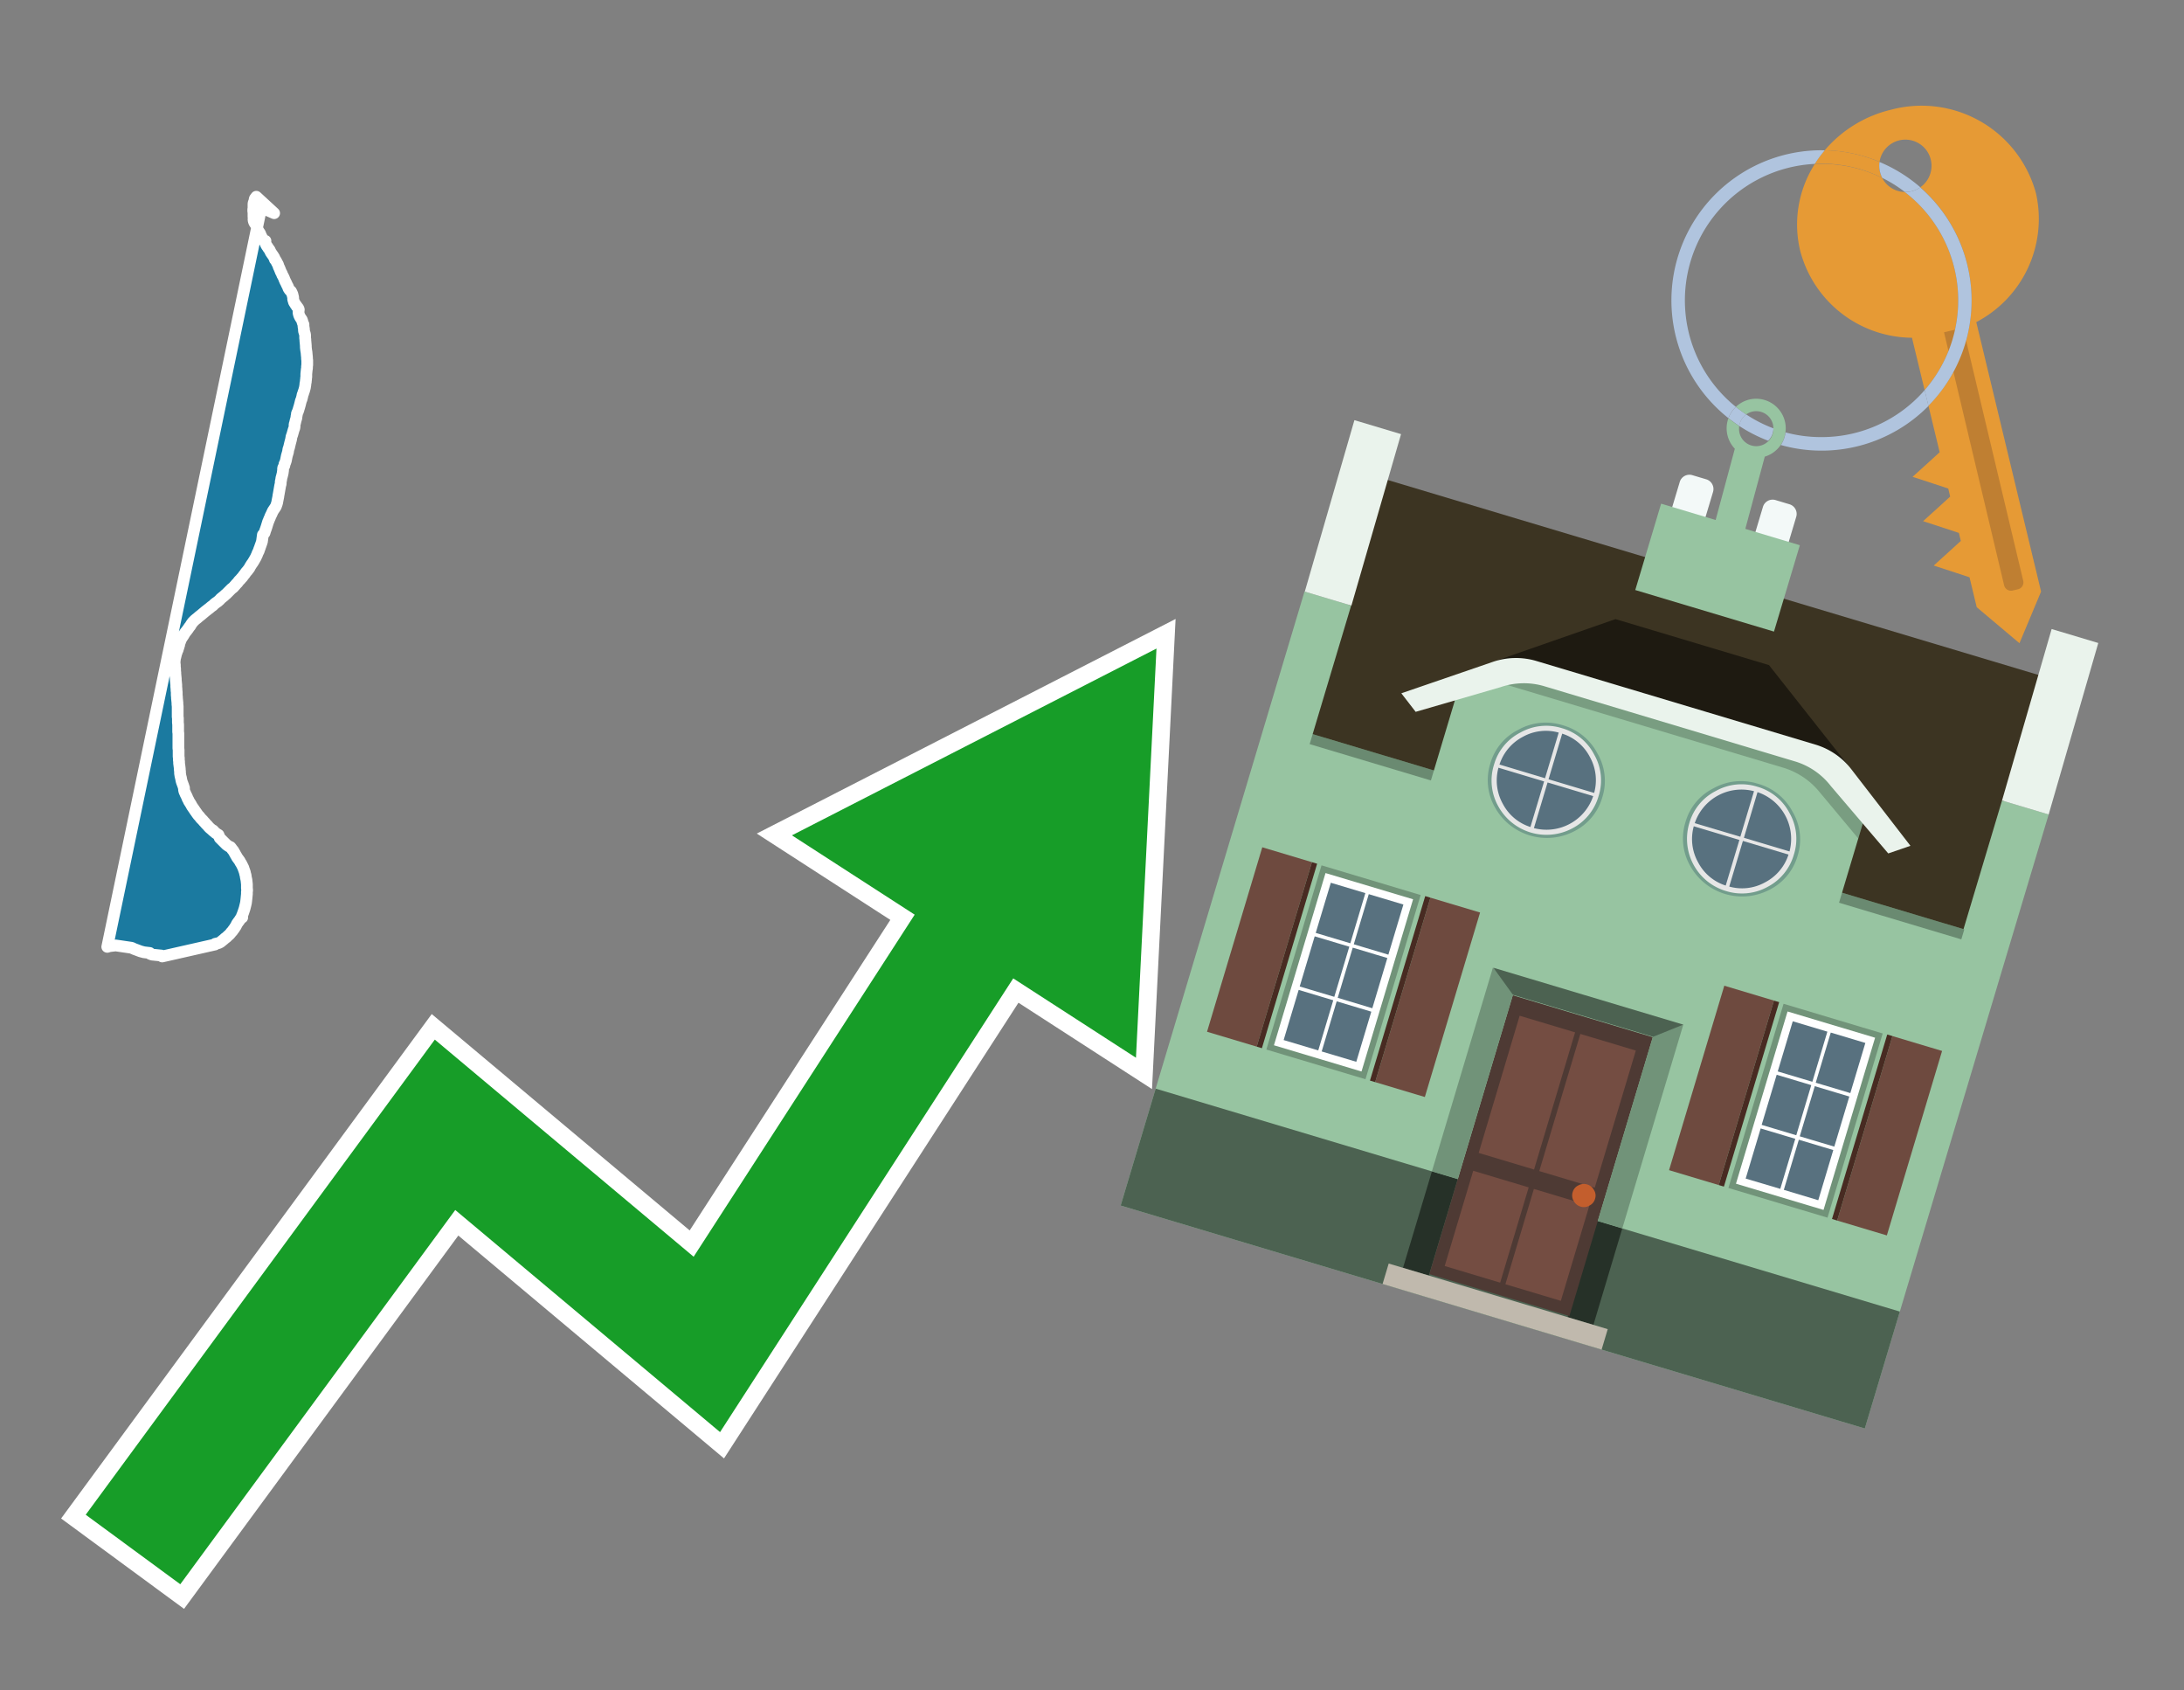
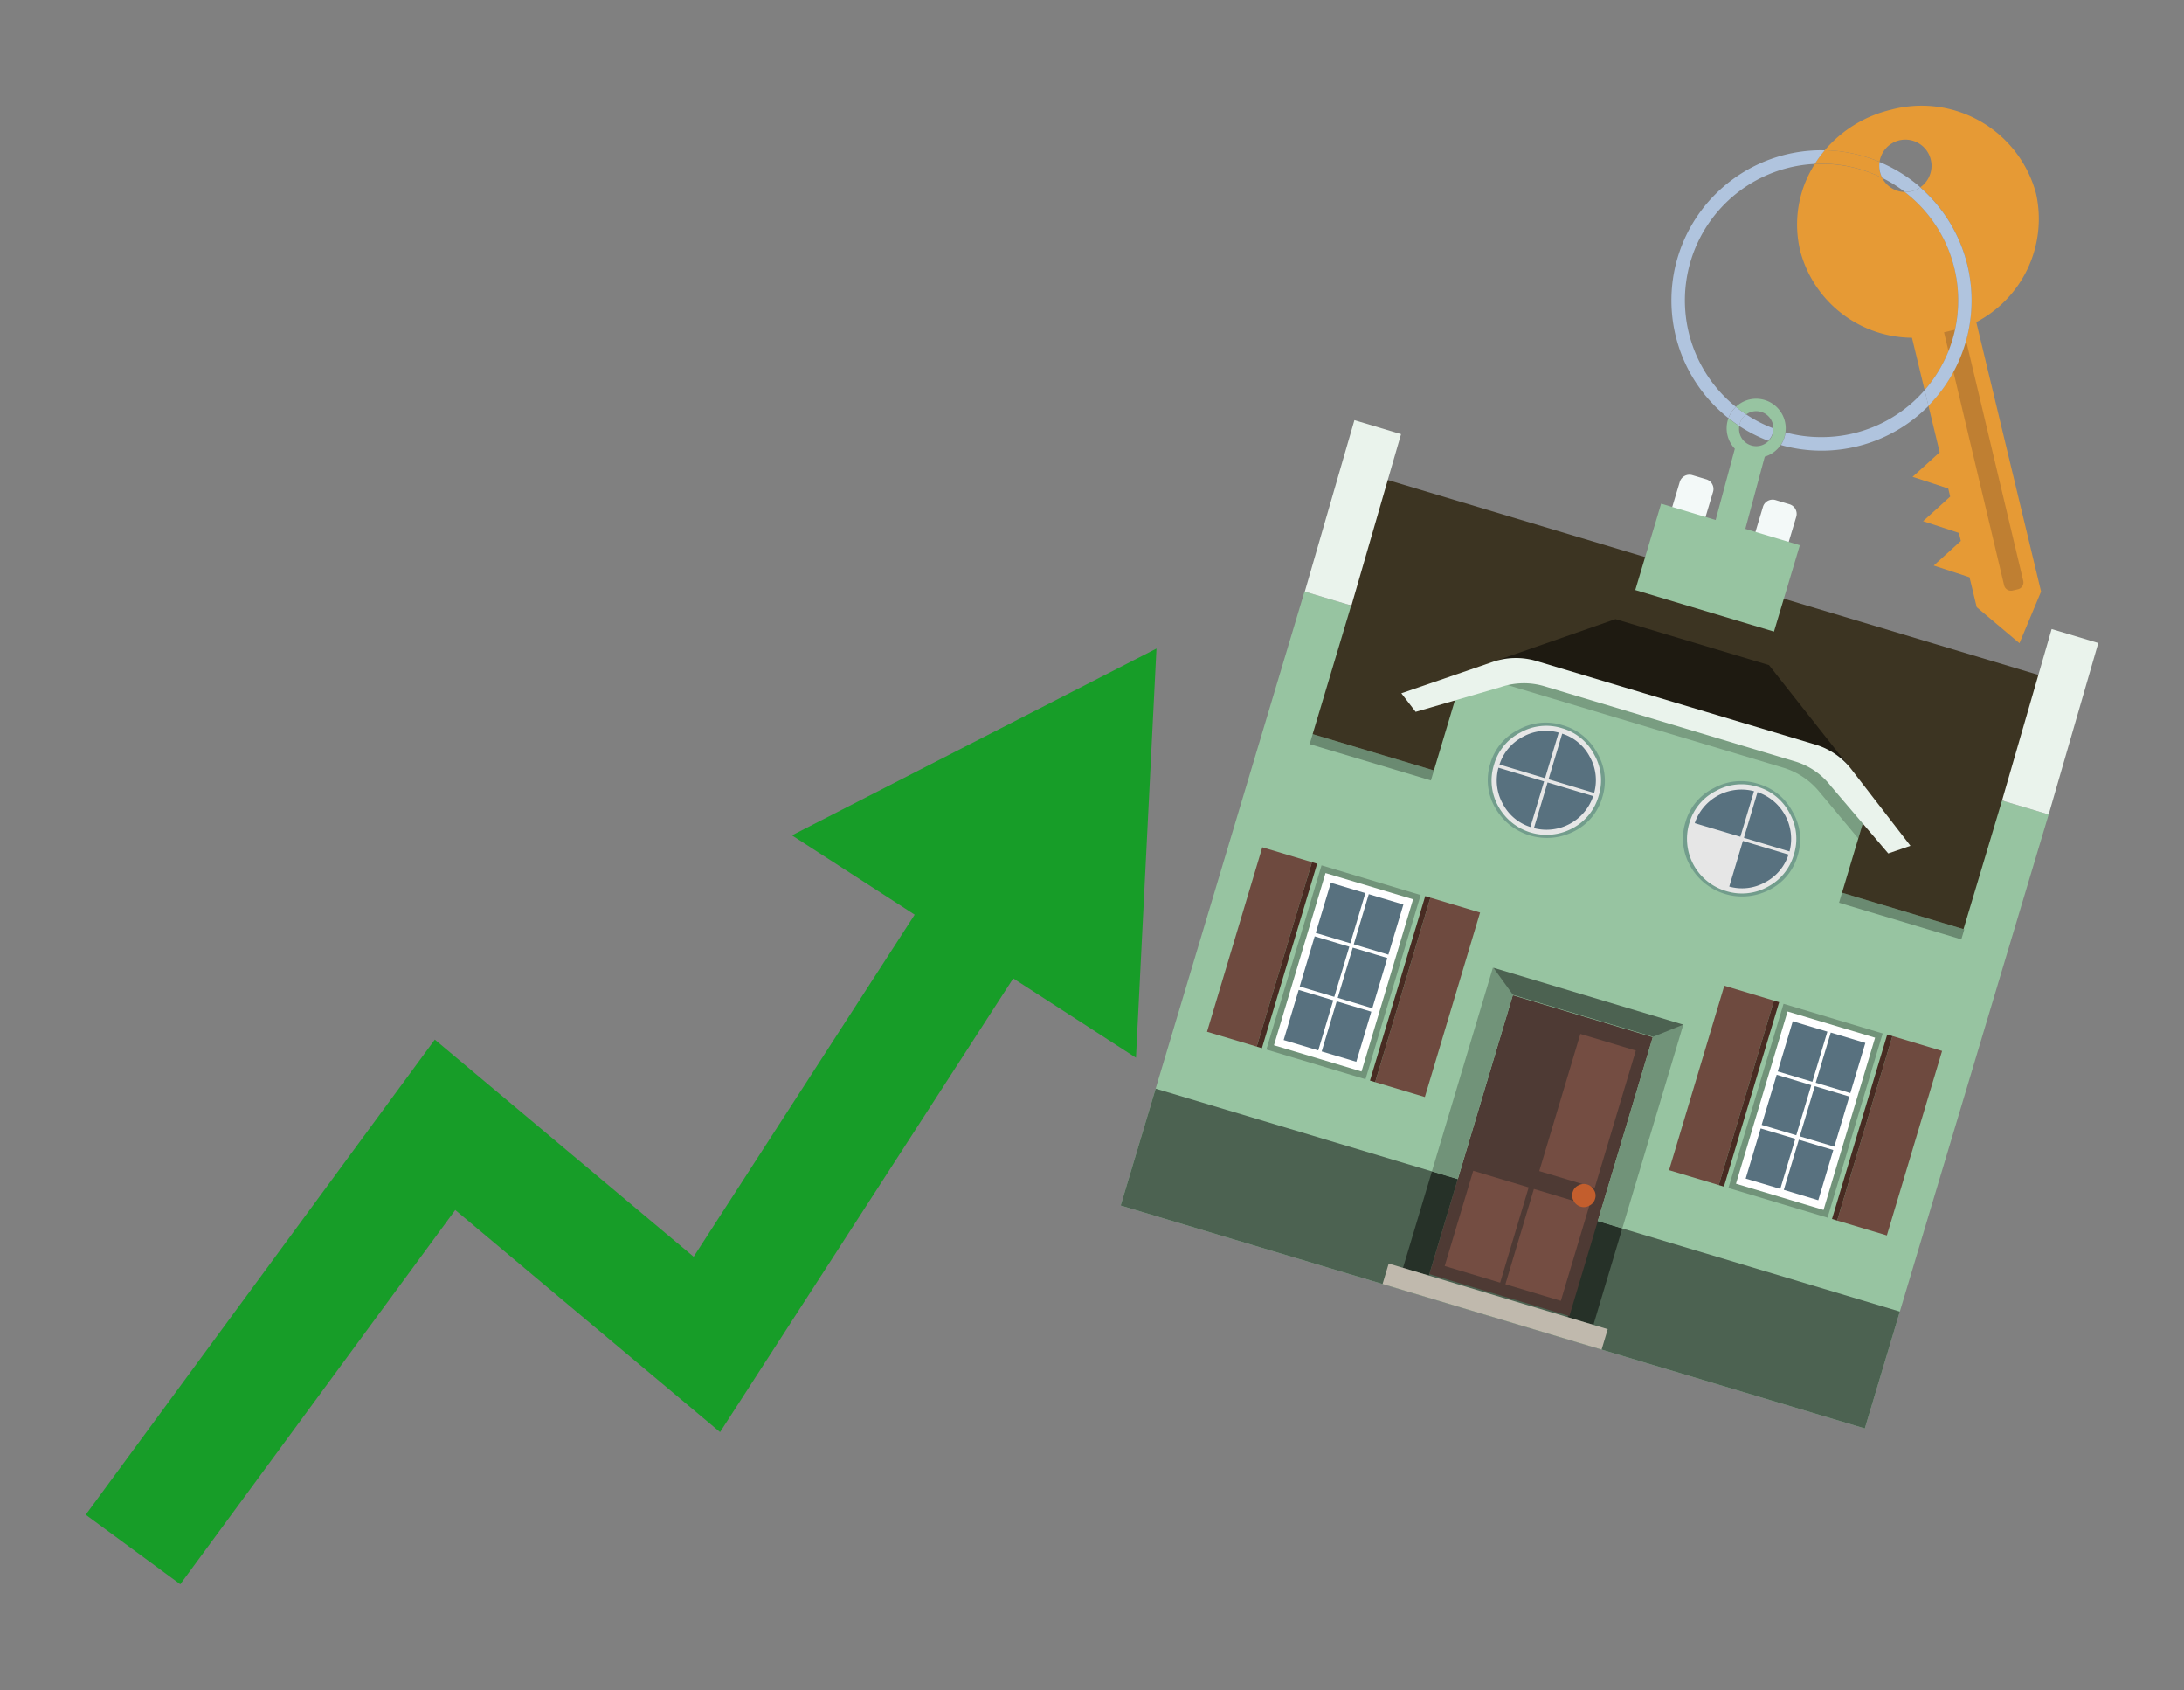
<svg xmlns="http://www.w3.org/2000/svg" id="Text" width="93.05" height="72" viewBox="0 0 93.05 72">
  <rect x="0" y="0" width="93.05" height="72" fill="#808080" stroke="none" />
-   <polygon points="4.57,40.33 4.67,40.3 4.93,40.27 5.61,40.37 5.67,40.4 5.74,40.43 5.85,40.47 5.98,40.52 6.13,40.56 6.38,40.59 6.4,40.63 6.48,40.66 6.88,40.7 6.91,40.74 9.16,40.23 9.17,40.2 9.31,40.17 9.39,40.13 9.55,40 9.59,39.96 9.64,39.93 9.71,39.86 9.77,39.81 9.83,39.74 9.85,39.71 9.9,39.66 9.94,39.6 9.98,39.55 10.01,39.5 10.04,39.46 10.08,39.38 10.1,39.34 10.13,39.3 10.15,39.27 10.19,39.22 10.26,39.11 10.32,39.08 10.3,39.03 10.33,38.96 10.37,38.85 10.42,38.7 10.44,38.62 10.46,38.54 10.48,38.45 10.49,38.37 10.5,38.28 10.51,38.18 10.52,38.08 10.52,37.99 10.53,37.92 10.52,37.83 10.52,37.73 10.52,37.67 10.51,37.57 10.5,37.48 10.48,37.39 10.47,37.34 10.47,37.3 10.45,37.24 10.43,37.15 10.41,37.09 10.38,37.01 10.37,36.97 10.34,36.91 10.31,36.85 10.28,36.79 10.24,36.73 10.21,36.67 10.13,36.56 10.1,36.52 10.08,36.48 10.05,36.43 10.03,36.4 10.02,36.37 10,36.34 9.96,36.27 9.94,36.23 9.9,36.19 9.86,36.13 9.82,36.08 9.75,36.05 9.65,35.98 9.36,35.69 9.31,35.56 9.26,35.53 9.17,35.47 9.08,35.37 9.1,35.41 9,35.32 8.94,35.27 8.89,35.22 8.84,35.16 8.78,35.1 8.72,35.03 8.69,35 8.64,34.94 8.6,34.9 8.56,34.86 8.52,34.81 8.5,34.78 8.45,34.73 8.42,34.69 8.39,34.65 8.35,34.59 8.32,34.55 8.3,34.52 8.26,34.46 8.19,34.36 8.16,34.31 8.14,34.27 8.09,34.19 8.05,34.13 8.03,34.08 7.99,34.01 7.98,33.98 7.96,33.93 7.9,33.81 7.89,33.78 7.86,33.72 7.85,33.68 7.84,33.65 7.84,33.61 7.84,33.56 7.82,33.51 7.81,33.47 7.79,33.42 7.78,33.39 7.76,33.34 7.74,33.28 7.73,33.24 7.72,33.19 7.71,33.13 7.7,33.1 7.69,33.06 7.67,32.94 7.67,32.87 7.66,32.79 7.66,32.75 7.65,32.66 7.63,32.51 7.63,32.44 7.62,32.37 7.62,32.29 7.61,32.22 7.61,32.1 7.61,32.03 7.61,31.94 7.6,31.87 7.6,31.78 7.6,31.7 7.6,31.64 7.6,31.6 7.6,31.54 7.6,31.5 7.6,31.46 7.6,31.37 7.6,31.32 7.6,31.24 7.59,31.17 7.59,31.05 7.59,30.95 7.59,30.87 7.58,30.77 7.58,30.64 7.58,30.58 7.57,30.54 7.57,30.5 7.57,30.46 7.57,30.37 7.57,30.26 7.57,30.23 7.57,30.19 7.57,30.15 7.57,30.09 7.56,30 7.56,29.94 7.55,29.84 7.54,29.74 7.54,29.7 7.53,29.6 7.53,29.56 7.53,29.48 7.52,29.41 7.52,29.36 7.51,29.25 7.51,29.17 7.5,29.07 7.49,28.97 7.49,28.91 7.48,28.81 7.47,28.7 7.47,28.65 7.46,28.57 7.46,28.48 7.45,28.41 7.45,28.31 7.44,28.27 7.44,28.22 7.44,28.16 7.45,28.1 7.45,28.06 7.47,27.99 7.49,27.91 7.5,27.86 7.51,27.83 7.53,27.78 7.54,27.74 7.55,27.71 7.57,27.68 7.58,27.64 7.6,27.58 7.62,27.51 7.64,27.45 7.64,27.41 7.67,27.34 7.69,27.28 7.71,27.23 7.76,27.15 7.78,27.12 7.82,27.06 7.86,26.99 7.9,26.93 7.95,26.87 8.01,26.79 8.07,26.7 8.1,26.67 8.14,26.6 8.16,26.57 8.19,26.53 8.21,26.5 8.25,26.46 8.3,26.41 8.36,26.36 8.4,26.33 8.48,26.26 8.53,26.22 8.57,26.19 8.64,26.13 8.7,26.08 8.76,26.03 8.8,26 8.85,25.96 8.94,25.89 9.01,25.83 9.06,25.8 9.13,25.73 9.18,25.69 9.28,25.62 9.37,25.54 9.39,25.51 9.45,25.46 9.5,25.42 9.55,25.38 9.59,25.34 9.64,25.3 9.68,25.26 9.72,25.22 9.79,25.15 9.82,25.12 9.86,25.08 9.9,25.05 9.95,25.01 9.99,24.96 10.02,24.93 10.06,24.88 10.09,24.85 10.12,24.82 10.18,24.74 10.21,24.71 10.24,24.68 10.29,24.62 10.33,24.58 10.35,24.55 10.41,24.47 10.44,24.44 10.46,24.4 10.5,24.35 10.53,24.32 10.56,24.28 10.59,24.24 10.63,24.19 10.65,24.14 10.67,24.11 10.72,24.03 10.75,23.99 10.77,23.96 10.82,23.88 10.87,23.79 10.9,23.74 10.92,23.69 10.95,23.63 10.97,23.57 11.01,23.49 11.03,23.45 11.04,23.4 11.06,23.36 11.09,23.27 11.13,23.16 11.16,23.07 11.17,23 11.2,22.78 11.27,22.7 11.3,22.6 11.33,22.52 11.36,22.43 11.39,22.33 11.41,22.27 11.42,22.23 11.44,22.19 11.47,22.11 11.49,22.07 11.51,22.02 11.52,21.99 11.55,21.93 11.57,21.89 11.61,21.8 11.63,21.76 11.65,21.73 11.69,21.67 11.71,21.64 11.75,21.58 11.79,21.47 11.81,21.4 11.82,21.34 11.86,21.14 11.86,21.11 11.87,21.07 11.94,20.67 11.96,20.61 11.96,20.56 11.96,20.52 11.97,20.48 11.98,20.43 11.99,20.36 12.01,20.29 12.04,20.17 12.05,20.12 12.05,20.09 12.06,20.05 12.06,20.01 12.06,19.95 12.07,19.92 12.09,19.88 12.11,19.85 12.12,19.81 12.12,19.77 12.15,19.71 12.17,19.65 12.18,19.62 12.22,19.42 12.27,19.25 12.28,19.18 12.29,19.12 12.31,19.08 12.36,18.87 12.4,18.72 12.42,18.6 12.45,18.52 12.47,18.45 12.51,18.31 12.54,18.23 12.55,18.17 12.55,18.12 12.55,18.08 12.57,18.02 12.59,17.93 12.61,17.86 12.63,17.79 12.63,17.75 12.64,17.7 12.65,17.65 12.65,17.62 12.67,17.57 12.69,17.53 12.72,17.44 12.73,17.4 12.75,17.34 12.78,17.23 12.79,17.19 12.8,17.15 12.81,17.11 12.82,17.07 12.85,17 12.86,16.96 12.88,16.88 12.89,16.82 12.92,16.75 12.93,16.7 12.95,16.66 12.96,16.62 12.98,16.55 12.99,16.51 13,16.45 13.01,16.39 13.01,16.35 13.02,16.3 13.03,16.26 13.03,16.21 13.04,16.16 13.04,16.11 13.05,16.06 13.05,16.01 13.05,15.93 13.06,15.83 13.07,15.73 13.08,15.68 13.08,15.61 13.09,15.54 13.09,15.49 13.09,15.41 13.09,15.35 13.08,15.28 13.08,15.22 13.07,15.13 13.06,15.01 13.05,14.95 13.04,14.88 13.03,14.79 13.03,14.73 13.02,14.61 13.01,14.51 13.01,14.46 13,14.4 13,14.37 13,14.32 13,14.28 12.99,14.22 12.97,14.16 12.95,14.09 12.95,14.06 12.95,14.02 12.94,13.96 12.93,13.9 12.93,13.85 12.93,13.82 12.91,13.78 12.89,13.72 12.87,13.65 12.86,13.62 12.81,13.55 12.78,13.5 12.76,13.46 12.74,13.41 12.72,13.33 12.72,13.27 12.73,13.19 12.72,13.15 12.68,13.09 12.64,13.05 12.63,13.02 12.6,12.99 12.56,12.92 12.53,12.88 12.52,12.85 12.51,12.81 12.49,12.75 12.49,12.69 12.49,12.66 12.47,12.59 12.46,12.54 12.43,12.47 12.4,12.41 12.35,12.37 12.33,12.34 12.31,12.31 12.29,12.28 12.28,12.25 12.27,12.21 12.25,12.18 12.22,12.12 12.18,12.03 12.16,12 12.14,11.95 12.12,11.91 12.11,11.88 12.1,11.85 12.07,11.79 12.05,11.75 12.02,11.7 12.01,11.66 11.99,11.62 11.97,11.59 11.95,11.54 11.94,11.51 11.92,11.47 11.91,11.43 11.88,11.38 11.87,11.35 11.86,11.32 11.85,11.29 11.84,11.26 11.81,11.21 11.77,11.13 11.74,11.08 11.71,11.05 11.69,10.98 11.67,10.95 11.64,10.9 11.62,10.87 11.59,10.83 11.55,10.77 11.53,10.74 11.49,10.65 11.46,10.61 11.43,10.57 11.4,10.52 11.37,10.48 11.34,10.43 11.32,10.38 11.29,10.32 11.3,10.29 11.31,10.26 11.23,10.23 11.17,10.15 11.15,10.1 11.12,10.04 11.1,10 11.08,9.94 11.03,9.87 11.01,9.83 10.98,9.79 10.97,9.75 10.95,9.72 10.94,9.67 10.93,9.64 10.9,9.58 10.88,9.54 10.84,9.49 10.81,9.41 10.8,9.33 10.81,9.28 10.8,9.24 10.8,9.19 10.8,9.15 10.8,9.11 10.8,9.05 10.79,9 10.79,8.95 10.79,8.92 10.8,8.87 10.8,8.81 10.8,8.75 10.8,8.72 10.8,8.68 10.81,8.63 10.83,8.59 10.84,8.55 10.85,8.49 10.86,8.46 10.9,8.41 10.92,8.38 11.68,9.08 11.13,8.84 " fill="#1b7aa0" stroke="#fff" stroke-linejoin="round" stroke-width="0.5" />
-   <polygon points="49.272 27.624 33.741 35.58 38.97 38.959 29.553 53.529 18.525 44.281 3.652 64.518 7.681 67.479 19.396 51.538 30.678 60.999 43.169 41.673 48.398 45.053 49.272 27.624" fill="none" stroke="#fff" stroke-miterlimit="10" stroke-width="1.5" />
  <polygon points="49.272 27.624 33.741 35.58 38.97 38.959 29.553 53.529 18.525 44.281 3.652 64.518 7.681 67.479 19.396 51.538 30.678 60.999 43.169 41.673 48.398 45.053 49.272 27.624" fill="#179d28" />
  <path d="M80.19,7.577a1.16,1.16,0,0,1-.094-.251,1.114,1.114,0,0,1-.018-.429A6.367,6.367,0,0,0,77.743,6.4a5.269,5.269,0,0,0-.423.577c.1,0,.192-.007.288-.007A5.794,5.794,0,0,1,80.19,7.577Z" fill="#e69a35" />
  <path d="M77.608,6.4A6.394,6.394,0,0,0,73.64,17.81a1.26,1.26,0,0,1,.317-.48A5.821,5.821,0,0,1,77.32,6.981a5.269,5.269,0,0,1,.423-.577Z" fill="#b0c4de" />
  <path d="M84.2,13.72a4.962,4.962,0,0,0,2.545-5.48,5.047,5.047,0,0,0-6.179-3.566A5.322,5.322,0,0,0,77.743,6.4a6.367,6.367,0,0,1,2.335.493,1.114,1.114,0,1,1,1.736,1.084,6.392,6.392,0,0,1,.347,9.3l.479,1.985-.438.4-.716.648.92.3.6.2.082.341-.438.4-.716.648.92.3.605.2.082.341-.438.4-.716.649.92.3.605.2.307,1.274,1.821,1.534.921-2.2Z" fill="#e69a35" />
  <path d="M81.154,8.179a1.115,1.115,0,0,1-.964-.6,5.794,5.794,0,0,0-2.582-.6c-.1,0-.192,0-.288.007a4.783,4.783,0,0,0-.625,3.685,4.962,4.962,0,0,0,4.765,3.715L82,16.617a5.82,5.82,0,0,0-.846-8.438Z" fill="#e69a35" />
  <path d="M74.1,18.142a6.386,6.386,0,0,0,1.232.63.73.73,0,0,0,.224-.527h0a5.783,5.783,0,0,1-1.159-.593A.733.733,0,0,0,74.1,18.142Z" fill="#b0c4de" />
  <path d="M74.4,17.652q-.228-.152-.44-.322a1.26,1.26,0,0,0-.317.48c.148.117.3.228.46.332A.733.733,0,0,1,74.4,17.652Z" fill="#b0c4de" />
  <path d="M74.824,16.984a1.257,1.257,0,0,0-.867.346c.141.114.288.222.44.322a.731.731,0,0,1,1.159.593h0a.732.732,0,1,1-1.463,0,.7.7,0,0,1,.007-.1c-.158-.1-.312-.215-.46-.332a1.258,1.258,0,0,0,.273,1.3l-.979,3.635,1.275.341.98-3.639a1.266,1.266,0,0,0,.681-.5,1.249,1.249,0,0,0,.2-.538,1.328,1.328,0,0,0,.012-.168A1.262,1.262,0,0,0,74.824,16.984Z" fill="#97c4a1" />
  <path d="M85.974,25.1l-.226.053a.3.3,0,0,1-.362-.223l-2.56-10.777.81-.193L86.2,24.736A.3.3,0,0,1,85.974,25.1Z" fill="#bf7f32" />
  <path d="M80.1,7.326a1.16,1.16,0,0,0,.094.251,5.833,5.833,0,0,1,.964.6,1.137,1.137,0,0,0,.287-.031,1.108,1.108,0,0,0,.373-.167A6.371,6.371,0,0,0,80.078,6.9,1.114,1.114,0,0,0,80.1,7.326Z" fill="#b0c4de" />
  <path d="M77.608,18.618a5.836,5.836,0,0,1-1.534-.2,1.24,1.24,0,0,1-.2.537,6.4,6.4,0,0,0,6.291-1.666L82,16.617A5.807,5.807,0,0,1,77.608,18.618Z" fill="#b0c4de" />
  <path d="M81.814,7.981a1.108,1.108,0,0,1-.373.167,1.137,1.137,0,0,1-.287.031A5.82,5.82,0,0,1,82,16.617l.161.667a6.392,6.392,0,0,0-.347-9.3Z" fill="#b0c4de" />
  <polygon points="83.79 39.753 55.78 31.364 58.988 20.404 86.964 28.783 83.79 39.753 83.79 39.753" fill="#3c3422" fill-rule="evenodd" />
  <polygon points="81.705 53.32 87.284 34.692 85.297 34.097 83.656 39.575 55.926 31.269 57.567 25.791 55.579 25.196 47.746 51.348 79.451 60.844 81.705 53.32" fill="#97c4a1" fill-rule="evenodd" />
  <rect x="69.522" y="21.148" width="0.444" height="28.983" transform="translate(15.592 92.226) rotate(-73.326)" opacity="0.3" />
  <polygon points="87.284 34.692 85.297 34.097 87.411 26.793 89.398 27.388 87.284 34.692 87.284 34.692" fill="#eaf3ec" fill-rule="evenodd" />
  <polygon points="57.578 25.794 55.591 25.199 57.705 17.896 59.692 18.491 57.578 25.794 57.578 25.794" fill="#eaf3ec" fill-rule="evenodd" />
  <polygon points="79.451 60.844 80.943 55.865 49.238 46.369 47.747 51.348 79.451 60.844 79.451 60.844" fill="#4c6251" fill-rule="evenodd" />
  <path d="M71.566,20.528l-.522,1.743,1.418.425.523-1.744a.432.432,0,0,0-.289-.536l-.593-.177A.431.431,0,0,0,71.566,20.528Z" fill="#f3f9f8" fill-rule="evenodd" />
  <path d="M75.111,21.589l-.522,1.743,1.418.425.522-1.743a.43.43,0,0,0-.289-.536l-.593-.178A.43.43,0,0,0,75.111,21.589Z" fill="#f3f9f8" fill-rule="evenodd" />
  <polygon points="75.368 28.329 68.829 26.37 63.807 28.121 78.733 32.591 75.368 28.329" fill="#1e1a11" />
  <polygon points="78.248 32.422 64.442 28.287 62.236 28.998 60.064 36.247 77.453 41.455 79.651 34.116 78.248 32.422" fill="#97c4a1" />
  <path d="M77.74,32.516S65.088,28.725,65,28.7l-.938.43,11.892,3.562a3.175,3.175,0,0,1,1.532,1l1.685,2.02.327-1.09Z" fill-rule="evenodd" opacity="0.2" />
  <path d="M77.35,31.716,65.458,28.154a3.041,3.041,0,0,0-1.854.037l-3.9,1.339.611.79,3.626-1.054a3.045,3.045,0,0,1,1.855-.037l10.673,3.2A3.028,3.028,0,0,1,78,33.477l2.45,2.874.945-.325-2.518-3.26A3.036,3.036,0,0,0,77.35,31.716Z" fill="#eaf3ec" />
  <polygon points="76.683 23.223 70.773 21.453 69.671 25.132 75.581 26.902 76.683 23.223 76.683 23.223" fill="#97c4a1" fill-rule="evenodd" />
  <g id="Symbol_9_0_Layer2_0_MEMBER_8_MEMBER_21_MEMBER_0_FILL" data-name="Symbol 9 0 Layer2 0 MEMBER 8 MEMBER 21 MEMBER 0 FILL">
    <path d="M66.584,30.892a2.39,2.39,0,0,0-1.891.189,2.317,2.317,0,0,0-1.2,1.448A2.345,2.345,0,0,0,63.7,34.4a2.528,2.528,0,0,0,3.367,1.008,2.339,2.339,0,0,0,1.2-1.447,2.313,2.313,0,0,0-.208-1.87A2.394,2.394,0,0,0,66.584,30.892Z" fill="#729d8c" />
  </g>
  <g id="Symbol_9_0_Layer2_0_MEMBER_8_MEMBER_21_MEMBER_1_FILL" data-name="Symbol 9 0 Layer2 0 MEMBER 8 MEMBER 21 MEMBER 1 FILL">
    <path d="M66.547,31.016a2.241,2.241,0,0,0-1.769.185,2.213,2.213,0,0,0-1.127,1.376,2.239,2.239,0,0,0,.185,1.768,2.341,2.341,0,0,0,3.145.942,2.234,2.234,0,0,0,1.126-1.376,2.207,2.207,0,0,0-.185-1.768A2.237,2.237,0,0,0,66.547,31.016Z" fill="#e6e6e6" />
  </g>
  <g id="Symbol_9_0_Layer2_0_MEMBER_8_MEMBER_21_MEMBER_2_MEMBER_0_FILL" data-name="Symbol 9 0 Layer2 0 MEMBER 8 MEMBER 21 MEMBER 2 MEMBER 0 FILL">
    <path d="M65.787,33.284,63.843,32.7a2.036,2.036,0,0,0,.186,1.539,2.015,2.015,0,0,0,1.175.986Z" fill="#58717f" />
  </g>
  <g id="Symbol_9_0_Layer2_0_MEMBER_8_MEMBER_21_MEMBER_2_MEMBER_1_FILL" data-name="Symbol 9 0 Layer2 0 MEMBER 8 MEMBER 21 MEMBER 2 MEMBER 1 FILL">
    <path d="M65.827,33.148l.582-1.944a2.01,2.01,0,0,0-1.523.178,2.037,2.037,0,0,0-1,1.183Z" fill="#58717f" />
  </g>
  <g id="Symbol_9_0_Layer2_0_MEMBER_8_MEMBER_21_MEMBER_2_MEMBER_2_FILL" data-name="Symbol 9 0 Layer2 0 MEMBER 8 MEMBER 21 MEMBER 2 MEMBER 2 FILL">
    <path d="M67.878,33.91l-1.943-.582-.582,1.944a2.1,2.1,0,0,0,2.525-1.362Z" fill="#58717f" />
  </g>
  <g id="Symbol_9_0_Layer2_0_MEMBER_8_MEMBER_21_MEMBER_2_MEMBER_3_FILL" data-name="Symbol 9 0 Layer2 0 MEMBER 8 MEMBER 21 MEMBER 2 MEMBER 3 FILL">
    <path d="M66.558,31.249l-.582,1.943,1.943.582a2.031,2.031,0,0,0-.186-1.539A2.009,2.009,0,0,0,66.558,31.249Z" fill="#58717f" />
  </g>
  <g id="Symbol_9_0_Layer2_0_MEMBER_8_MEMBER_21_MEMBER_0_FILL-2" data-name="Symbol 9 0 Layer2 0 MEMBER 8 MEMBER 21 MEMBER 0 FILL">
    <path d="M74.9,33.384a2.4,2.4,0,0,0-1.891.189,2.316,2.316,0,0,0-1.2,1.448,2.341,2.341,0,0,0,.209,1.87A2.527,2.527,0,0,0,75.387,37.9a2.345,2.345,0,0,0,1.2-1.447,2.314,2.314,0,0,0-.209-1.87A2.389,2.389,0,0,0,74.9,33.384Z" fill="#729d8c" />
  </g>
  <g id="Symbol_9_0_Layer2_0_MEMBER_8_MEMBER_21_MEMBER_1_FILL-2" data-name="Symbol 9 0 Layer2 0 MEMBER 8 MEMBER 21 MEMBER 1 FILL">
    <path d="M74.867,33.508a2.239,2.239,0,0,0-1.768.185,2.21,2.21,0,0,0-1.127,1.376,2.316,2.316,0,0,0,1.564,2.883,2.261,2.261,0,0,0,1.765-.173A2.237,2.237,0,0,0,76.428,36.4a2.209,2.209,0,0,0-.185-1.769A2.239,2.239,0,0,0,74.867,33.508Z" fill="#e6e6e6" />
  </g>
  <g id="Symbol_9_0_Layer2_0_MEMBER_8_MEMBER_21_MEMBER_2_MEMBER_0_FILL-2" data-name="Symbol 9 0 Layer2 0 MEMBER 8 MEMBER 21 MEMBER 2 MEMBER 0 FILL">
-     <path d="M74.107,35.776l-1.943-.582a2.031,2.031,0,0,0,.186,1.539,2.009,2.009,0,0,0,1.175.986Z" fill="#58717f" />
-   </g>
+     </g>
  <g id="Symbol_9_0_Layer2_0_MEMBER_8_MEMBER_21_MEMBER_2_MEMBER_1_FILL-2" data-name="Symbol 9 0 Layer2 0 MEMBER 8 MEMBER 21 MEMBER 2 MEMBER 1 FILL">
    <path d="M74.148,35.64,74.73,33.7a2.1,2.1,0,0,0-2.525,1.362Z" fill="#58717f" />
  </g>
  <g id="Symbol_9_0_Layer2_0_MEMBER_8_MEMBER_21_MEMBER_2_MEMBER_2_FILL-2" data-name="Symbol 9 0 Layer2 0 MEMBER 8 MEMBER 21 MEMBER 2 MEMBER 2 FILL">
    <path d="M76.2,36.4l-1.943-.582-.582,1.944a2.015,2.015,0,0,0,1.523-.178A2.036,2.036,0,0,0,76.2,36.4Z" fill="#58717f" />
  </g>
  <g id="Symbol_9_0_Layer2_0_MEMBER_8_MEMBER_21_MEMBER_2_MEMBER_3_FILL-2" data-name="Symbol 9 0 Layer2 0 MEMBER 8 MEMBER 21 MEMBER 2 MEMBER 3 FILL">
    <path d="M74.879,33.741,74.3,35.684l1.943.582a2.1,2.1,0,0,0-1.361-2.525Z" fill="#58717f" />
  </g>
  <polygon points="51.426 43.946 53.542 44.58 55.896 36.723 53.78 36.089 51.426 43.946 51.426 43.946" fill="#6e4a3f" fill-rule="evenodd" />
  <polygon points="53.542 44.58 53.764 44.647 56.117 36.789 55.896 36.723 53.542 44.58 53.542 44.58" fill="#482b22" fill-rule="evenodd" />
  <polygon points="60.706 46.726 58.59 46.092 60.943 38.235 63.059 38.868 60.706 46.726 60.706 46.726" fill="#6e4a3f" fill-rule="evenodd" />
  <polygon points="58.59 46.092 58.368 46.026 60.722 38.168 60.943 38.235 58.59 46.092 58.59 46.092" fill="#482b22" fill-rule="evenodd" />
  <rect x="53.146" y="39.209" width="8.19" height="4.408" transform="translate(1.145 84.365) rotate(-73.326)" fill="#719379" />
  <polygon points="60.205 38.304 56.474 37.187 54.277 44.522 58.008 45.639 60.205 38.304 60.205 38.304" fill="#fff" fill-rule="evenodd" />
  <path d="M59.792,38.527l-.64,2.136-1.474-.442.639-2.135,1.475.441Zm-1.621-.485-.64,2.136-1.474-.442L56.7,37.6l1.474.442Zm-2.158,1.84,1.475.441-.64,2.136-1.474-.441.639-2.136Zm-.683,2.282,1.474.441-.639,2.136L54.69,44.3l.64-2.135Zm.981,2.621.639-2.136,1.475.442-.64,2.135-1.474-.441Zm2.158-1.84L56.994,42.5l.64-2.136,1.474.442-.639,2.136Z" fill="#58717f" fill-rule="evenodd" />
  <polygon points="80.39 52.621 78.274 51.988 80.628 44.13 82.743 44.764 80.39 52.621 80.39 52.621" fill="#6e4a3f" fill-rule="evenodd" />
  <polygon points="78.274 51.988 78.053 51.921 80.406 44.064 80.628 44.13 78.274 51.988 78.274 51.988" fill="#482b22" fill-rule="evenodd" />
  <polygon points="71.111 49.842 73.227 50.476 75.58 42.619 73.464 41.985 71.111 49.842 71.111 49.842" fill="#6e4a3f" fill-rule="evenodd" />
  <polygon points="73.227 50.476 73.448 50.542 75.802 42.685 75.58 42.619 73.227 50.476 73.227 50.476" fill="#482b22" fill-rule="evenodd" />
  <rect x="72.83" y="45.105" width="8.19" height="4.408" transform="translate(9.534 107.426) rotate(-73.326)" fill="#719379" />
  <polygon points="76.159 43.083 79.889 44.2 77.692 51.535 73.962 50.418 76.159 43.083 76.159 43.083" fill="#fff" fill-rule="evenodd" />
  <path d="M76.381,43.5l1.475.442-.64,2.135-1.475-.441.64-2.136ZM78,43.981l1.474.442-.64,2.136-1.474-.442L78,43.981Zm.791,2.724-.64,2.135L76.679,48.4l.64-2.136,1.474.442Zm-.684,2.282-.639,2.135L76,50.68l.64-2.135,1.474.442Zm-2.26,1.65L74.375,50.2l.639-2.135,1.475.441-.64,2.136Zm-.791-2.724.64-2.135,1.474.441-.639,2.136-1.475-.442Z" fill="#58717f" fill-rule="evenodd" />
  <polygon points="67.888 56.431 69.118 52.323 68.019 51.994 66.789 56.102 67.888 56.431 67.888 56.431" fill="#263128" fill-rule="evenodd" />
  <polygon points="60.877 54.331 62.108 50.223 61.007 49.894 59.776 54.002 60.877 54.331 60.877 54.331" fill="#263128" fill-rule="evenodd" />
  <g id="Symbol_9_0_Layer2_0_MEMBER_8_MEMBER_12_MEMBER_0_FILL" data-name="Symbol 9 0 Layer2 0 MEMBER 8 MEMBER 12 MEMBER 0 FILL">
    <path d="M70.418,44.178l-5.965-1.786L60.9,54.27l5.964,1.786Z" fill="#4e3a34" />
  </g>
  <g id="Symbol_9_0_Layer2_0_MEMBER_8_MEMBER_12_MEMBER_1_MEMBER_0_FILL" data-name="Symbol 9 0 Layer2 0 MEMBER 8 MEMBER 12 MEMBER 1 MEMBER 0 FILL">
-     <path d="M65.358,49.815l1.75-5.843-2.363-.708L63,49.107Z" fill="#744d42" />
-   </g>
+     </g>
  <g id="Symbol_9_0_Layer2_0_MEMBER_8_MEMBER_12_MEMBER_1_MEMBER_1_FILL" data-name="Symbol 9 0 Layer2 0 MEMBER 8 MEMBER 12 MEMBER 1 MEMBER 1 FILL">
    <path d="M67.331,44.039l-1.75,5.842,2.364.708,1.75-5.842Z" fill="#744d42" />
  </g>
  <g id="Symbol_9_0_Layer2_0_MEMBER_8_MEMBER_12_MEMBER_2_MEMBER_0_FILL" data-name="Symbol 9 0 Layer2 0 MEMBER 8 MEMBER 12 MEMBER 2 MEMBER 0 FILL">
    <path d="M63.915,54.633l1.215-4.058-2.363-.707-1.215,4.057Z" fill="#744d42" />
  </g>
  <g id="Symbol_9_0_Layer2_0_MEMBER_8_MEMBER_12_MEMBER_2_MEMBER_1_FILL" data-name="Symbol 9 0 Layer2 0 MEMBER 8 MEMBER 12 MEMBER 2 MEMBER 1 FILL">
    <path d="M66.5,55.407l1.215-4.057-2.363-.708L64.138,54.7Z" fill="#744d42" />
  </g>
  <g id="Symbol_9_0_Layer2_0_MEMBER_8_MEMBER_13_FILL" data-name="Symbol 9 0 Layer2 0 MEMBER 8 MEMBER 13 FILL">
    <path d="M67.959,51.058a.439.439,0,0,0-.045-.367.487.487,0,0,0-.669-.2.445.445,0,0,0-.239.282.457.457,0,0,0,.041.378.481.481,0,0,0,.293.242.459.459,0,0,0,.377-.042A.453.453,0,0,0,67.959,51.058Z" fill="#c35e2d" />
  </g>
  <g id="Symbol_9_0_Layer2_0_MEMBER_8_MEMBER_14_FILL" data-name="Symbol 9 0 Layer2 0 MEMBER 8 MEMBER 14 FILL">
    <path d="M64.557,42.047l-.951-.833-2.6,8.68,1.1.329Z" fill="#719379" />
  </g>
  <g id="Symbol_9_0_Layer2_0_MEMBER_8_MEMBER_15_FILL" data-name="Symbol 9 0 Layer2 0 MEMBER 8 MEMBER 15 FILL">
    <path d="M71.718,43.643l-1.2.19L68.072,52.01l1.046.313Z" fill="#719379" />
  </g>
  <g id="Symbol_9_0_Layer2_0_MEMBER_8_MEMBER_16_FILL" data-name="Symbol 9 0 Layer2 0 MEMBER 8 MEMBER 16 FILL">
    <path d="M63.627,41.22l.836,1.156,5.961,1.786,1.294-.519Z" fill="#4c6251" />
  </g>
  <polygon points="58.905 54.69 59.166 53.819 68.498 56.614 68.237 57.485 58.905 54.69 58.905 54.69" fill="#c0b9ad" fill-rule="evenodd" />
</svg>